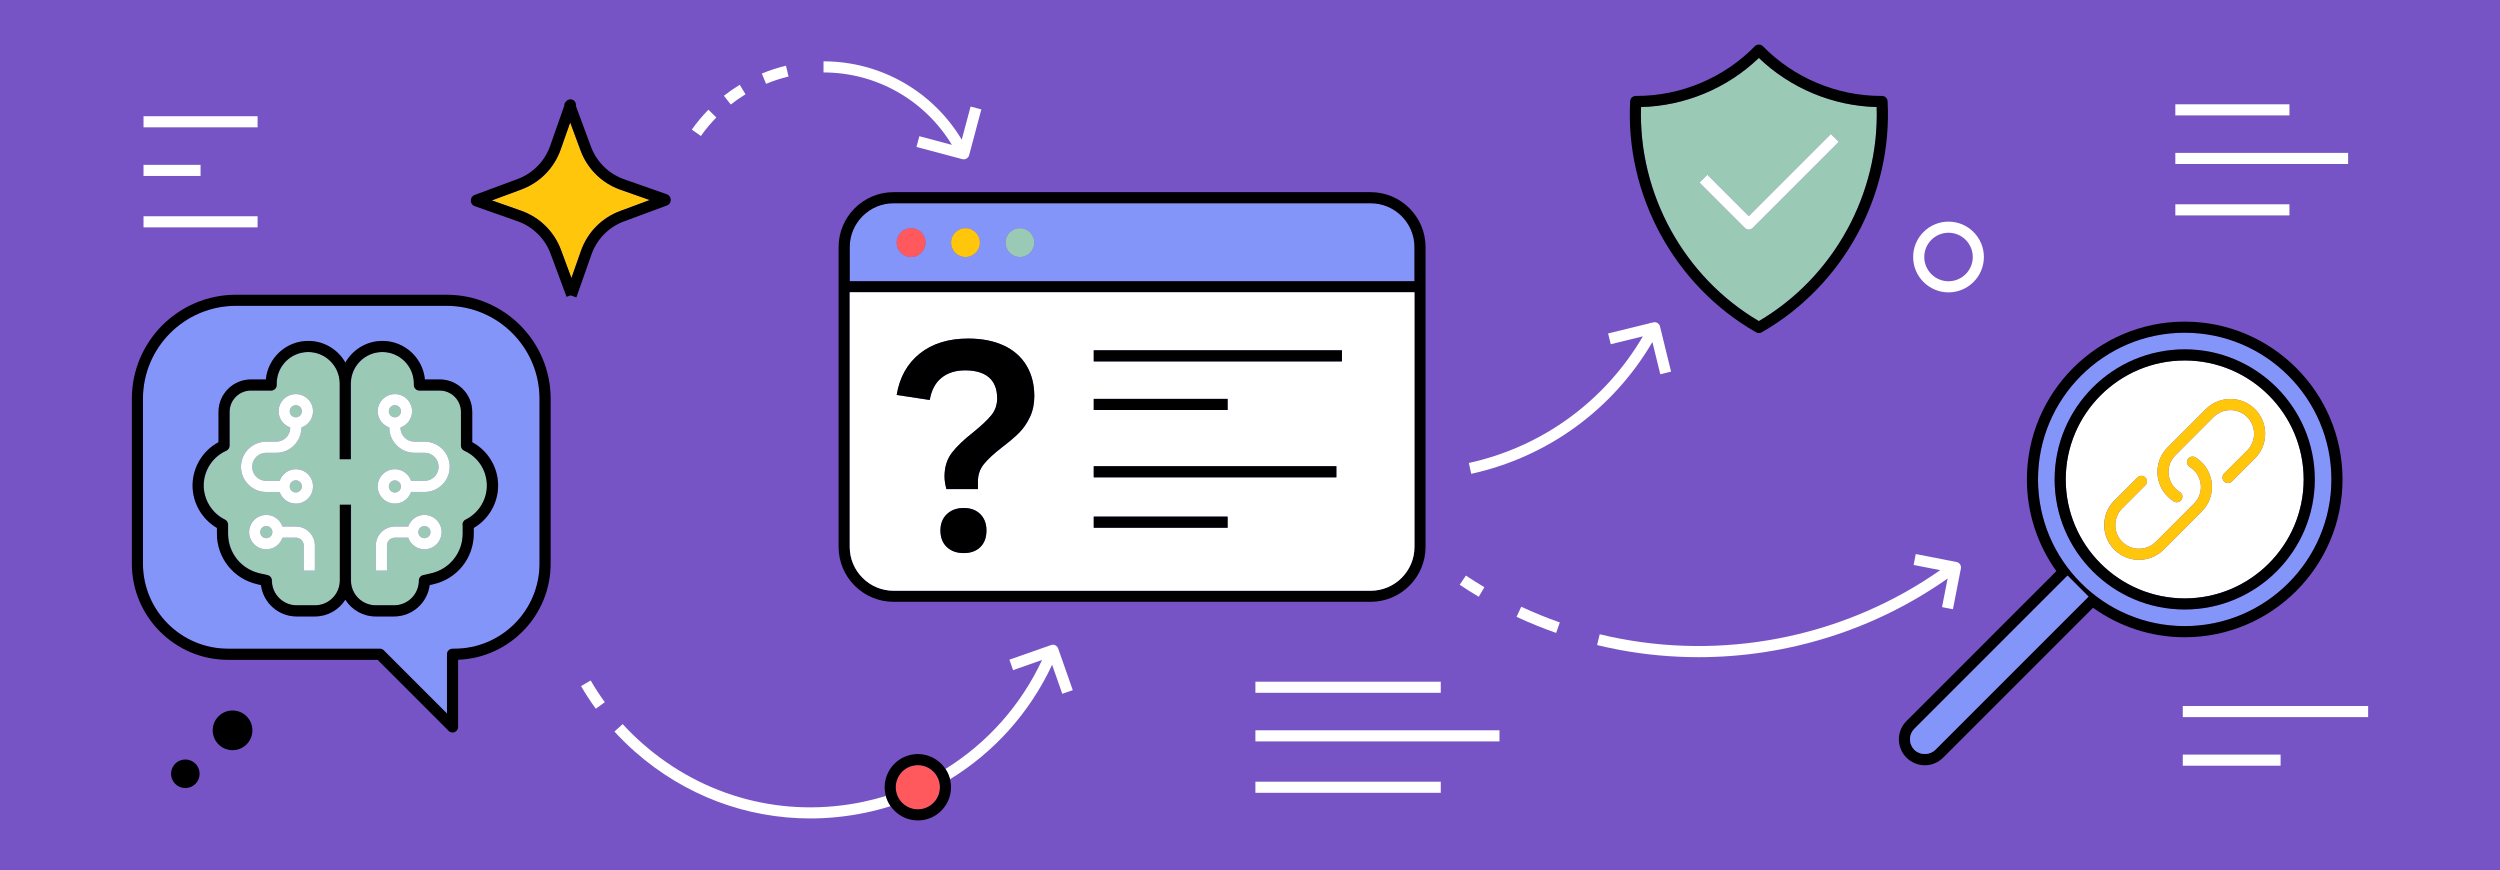
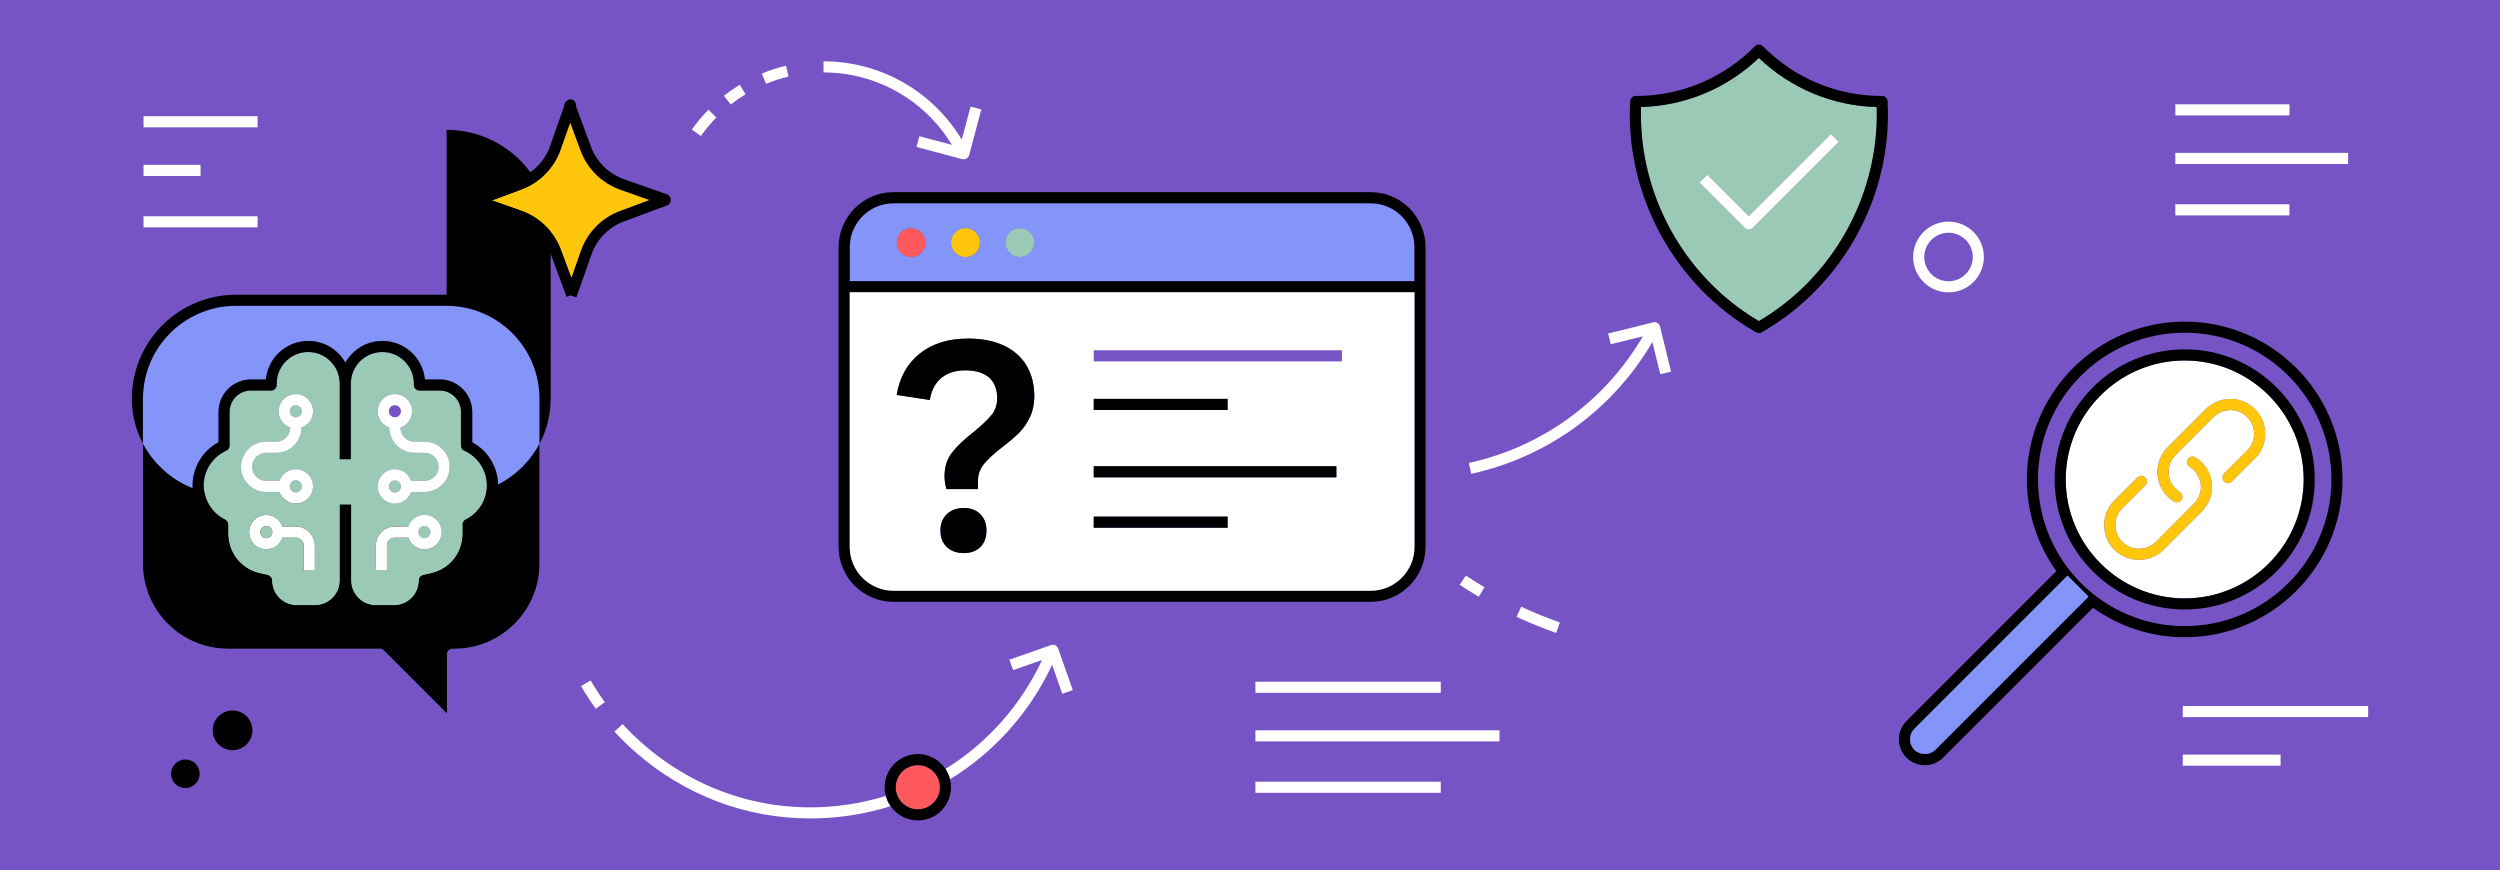
<svg xmlns="http://www.w3.org/2000/svg" id="Layer_2" viewBox="0 0 675 235">
  <defs>
    <style>
      .cls-1 {
        fill: none;
      }

      .cls-2 {
        fill: #9ac9b5;
      }

      .cls-3 {
        fill: #7754c5;
      }

      .cls-4 {
        fill: #ff595e;
      }

      .cls-5 {
        fill: #fff;
      }

      .cls-6 {
        fill: #8395f8;
      }

      .cls-7 {
        fill: #ffc60b;
      }
    </style>
  </defs>
  <g id="Layer_3">
    <g>
      <rect class="cls-3" width="675" height="235" />
      <g>
        <path class="cls-1" d="M526.1,75.94c3.61,0,6.55-2.94,6.55-6.55s-2.94-6.55-6.55-6.55-6.55,2.94-6.55,6.55,2.94,6.55,6.55,6.55Z" />
        <path class="cls-6" d="M370.07,54.88h-128.82c-6.52,0-11.83,5.31-11.83,11.83v9.21h152.48v-9.21c0-6.52-5.31-11.83-11.83-11.83ZM245.99,69.39c-2.15,0-3.89-1.74-3.89-3.89s1.74-3.89,3.89-3.89,3.89,1.74,3.89,3.89-1.74,3.89-3.89,3.89ZM260.68,69.39c-2.15,0-3.89-1.74-3.89-3.89s1.74-3.89,3.89-3.89,3.89,1.74,3.89,3.89-1.74,3.89-3.89,3.89ZM275.37,69.39c-2.15,0-3.89-1.74-3.89-3.89s1.74-3.89,3.89-3.89,3.89,1.74,3.89,3.89-1.74,3.89-3.89,3.89Z" />
        <path d="M226.42,66.71v80.95c0,8.18,6.65,14.83,14.83,14.83h128.82c8.18,0,14.83-6.65,14.83-14.83v-80.95c0-8.18-6.65-14.83-14.83-14.83h-128.82c-8.18,0-14.83,6.65-14.83,14.83ZM229.42,147.67v-68.75h152.48v68.75c0,6.52-5.31,11.83-11.83,11.83h-128.82c-6.52,0-11.83-5.31-11.83-11.83ZM381.91,75.92h-152.48v-9.21c0-6.52,5.31-11.83,11.83-11.83h128.82c6.52,0,11.83,5.31,11.83,11.83v9.21Z" />
        <path class="cls-5" d="M381.91,147.67v-68.75h-152.48v68.75c0,6.52,5.31,11.83,11.83,11.83h128.82c6.52,0,11.83-5.31,11.83-11.83ZM295.31,107.7h36.14v3h-36.14v-3ZM264.68,147.71c-1.11,1.08-2.59,1.62-4.47,1.62s-3.39-.54-4.55-1.62c-1.16-1.08-1.74-2.58-1.74-4.51,0-1.81.58-3.27,1.74-4.38,1.16-1.11,2.68-1.66,4.55-1.66s3.36.55,4.47,1.66c1.11,1.11,1.66,2.57,1.66,4.38,0,1.93-.55,3.43-1.66,4.51ZM278.08,112.62c-.79,1.67-1.77,3.09-2.93,4.25-1.16,1.16-2.68,2.45-4.55,3.87-2.21,1.7-3.86,3.22-4.93,4.55-1.08,1.33-1.62,2.88-1.62,4.64v2.13h-8.51c-.34-1.25-.51-2.38-.51-3.4,0-2.55.67-4.69,2-6.42,1.33-1.73,3.27-3.58,5.83-5.57,2.15-1.76,3.76-3.27,4.81-4.55,1.05-1.28,1.57-2.79,1.57-4.55,0-2.49-.74-4.38-2.21-5.66-1.48-1.28-3.63-1.91-6.46-1.91-2.55,0-4.67.67-6.34,2-1.67,1.33-2.74,3.33-3.19,6l-8.93-1.36c.79-4.76,2.88-8.49,6.25-11.18,3.37-2.69,7.73-4.04,13.06-4.04,3.74,0,6.96.64,9.65,1.91,2.69,1.28,4.73,3.09,6.12,5.44,1.39,2.35,2.08,5.09,2.08,8.21,0,2.1-.4,3.98-1.19,5.66ZM331.45,142.49h-36.14v-3h36.14v3ZM360.82,128.88h-65.51v-3h65.51v3ZM362.32,97.58h-67.01v-3h67.01v3Z" />
        <path class="cls-6" d="M120.59,82.58h-56.9c-13.83,0-25.09,11.25-25.09,25.09v44.52c0,12.67,10.3,22.97,22.97,22.97h41c.4,0,.78.16,1.06.44l17.06,17.06v-16c0-.83.67-1.5,1.5-1.5h.52c12.67,0,22.97-10.3,22.97-22.97v-44.52c0-13.83-11.25-25.09-25.09-25.09ZM127.92,142.54v1.54c0,6.59-4.49,12.2-10.91,13.66l-.99.23c-.6,4.77-4.68,8.47-9.61,8.47h-4.97c-3.45,0-6.47-1.81-8.19-4.53-1.72,2.72-4.74,4.53-8.19,4.53h-4.97c-4.93,0-9.01-3.7-9.61-8.47l-.99-.23c-6.42-1.46-10.91-7.07-10.91-13.66v-1.54c-4.12-2.41-6.67-6.91-6.57-11.72.1-4.8,2.81-9.18,7-11.43v-8.18c0-4.83,3.93-8.76,8.76-8.76h4.02c.56-5.83,5.49-10.4,11.46-10.4,4.29,0,8.03,2.36,10.01,5.85,1.98-3.49,5.72-5.85,10.01-5.85,5.97,0,10.9,4.57,11.46,10.4h4.02c4.83,0,8.76,3.93,8.76,8.76v8.18c4.19,2.25,6.9,6.63,7,11.43.1,4.81-2.46,9.31-6.57,11.72Z" />
-         <path d="M120.59,79.58h-56.9c-15.49,0-28.09,12.6-28.09,28.09v44.52c0,14.32,11.65,25.97,25.97,25.97h40.38l19.18,19.18c.29.29.67.44,1.06.44.19,0,.39-.04.57-.11.56-.23.93-.78.93-1.39v-18.14c13.87-.52,24.99-11.96,24.99-25.95v-44.52c0-15.49-12.6-28.09-28.09-28.09ZM145.67,152.18c0,12.67-10.3,22.97-22.97,22.97h-.52c-.83,0-1.5.67-1.5,1.5v16l-17.06-17.06c-.28-.28-.66-.44-1.06-.44h-41c-12.67,0-22.97-10.3-22.97-22.97v-44.52c0-13.83,11.25-25.09,25.09-25.09h56.9c13.83,0,25.09,11.25,25.09,25.09v44.52Z" />
+         <path d="M120.59,79.58h-56.9c-15.49,0-28.09,12.6-28.09,28.09c0,14.32,11.65,25.97,25.97,25.97h40.38l19.18,19.18c.29.29.67.44,1.06.44.19,0,.39-.04.57-.11.56-.23.93-.78.93-1.39v-18.14c13.87-.52,24.99-11.96,24.99-25.95v-44.52c0-15.49-12.6-28.09-28.09-28.09ZM145.67,152.18c0,12.67-10.3,22.97-22.97,22.97h-.52c-.83,0-1.5.67-1.5,1.5v16l-17.06-17.06c-.28-.28-.66-.44-1.06-.44h-41c-12.67,0-22.97-10.3-22.97-22.97v-44.52c0-13.83,11.25-25.09,25.09-25.09h56.9c13.83,0,25.09,11.25,25.09,25.09v44.52Z" />
        <path class="cls-2" d="M79.87,132.98c.9,0,1.64-.74,1.64-1.64s-.74-1.64-1.64-1.64-1.64.74-1.64,1.64.74,1.64,1.64,1.64Z" />
        <path class="cls-2" d="M79.87,112.68c.9,0,1.64-.74,1.64-1.64s-.74-1.64-1.64-1.64-1.64.74-1.64,1.64.74,1.64,1.64,1.64Z" />
        <path class="cls-2" d="M71.9,142.03c-.91,0-1.64.74-1.64,1.64s.74,1.64,1.64,1.64,1.64-.74,1.64-1.64-.74-1.64-1.64-1.64Z" />
        <path class="cls-2" d="M114.59,142.03c-.9,0-1.64.74-1.64,1.64s.74,1.64,1.64,1.64,1.64-.74,1.64-1.64-.74-1.64-1.64-1.64Z" />
-         <path class="cls-2" d="M106.62,112.68c.9,0,1.64-.74,1.64-1.64s-.74-1.64-1.64-1.64-1.64.74-1.64,1.64.74,1.64,1.64,1.64Z" />
        <path class="cls-2" d="M131.5,130.88c-.08-3.97-2.48-7.58-6.1-9.18-.54-.24-.89-.78-.89-1.37v-9.12c0-3.18-2.58-5.76-5.76-5.76h-5.46c-.83,0-1.5-.67-1.5-1.5v-.39c0-4.7-3.82-8.51-8.51-8.51s-8.51,3.82-8.51,8.51v20.43h-3v-20.43c0-4.7-3.82-8.51-8.51-8.51s-8.51,3.82-8.51,8.51v.39c0,.83-.67,1.5-1.5,1.5h-5.46c-3.18,0-5.76,2.58-5.76,5.76v9.12c0,.59-.35,1.13-.89,1.37-3.63,1.61-6.03,5.21-6.1,9.18-.08,3.97,2.17,7.67,5.74,9.42.51.25.84.77.84,1.35v2.44c0,5.17,3.52,9.59,8.57,10.73l2.09.47c.68.16,1.17.76,1.17,1.46,0,3.69,3,6.69,6.69,6.69h4.97c3.69,0,6.69-3,6.69-6.69v-20.47h3v20.47c0,3.69,3,6.69,6.69,6.69h4.97c3.69,0,6.69-3,6.69-6.69,0-.7.49-1.31,1.17-1.46l2.09-.47c5.05-1.14,8.57-5.56,8.57-10.73v-2.44c0-.57.33-1.09.84-1.35,3.56-1.75,5.81-5.45,5.74-9.42ZM65.06,126.04c0-3.75,3.05-6.79,6.79-6.79h2.72c2.09,0,3.79-1.7,3.79-3.79v-.04c-1.82-.63-3.14-2.34-3.14-4.37,0-2.56,2.08-4.64,4.64-4.64s4.64,2.08,4.64,4.64c0,2.03-1.32,3.74-3.14,4.37v.04c0,3.75-3.05,6.79-6.79,6.79h-2.72c-2.09,0-3.79,1.7-3.79,3.79s1.7,3.79,3.79,3.79h3.64c.63-1.82,2.34-3.14,4.37-3.14,2.56,0,4.64,2.08,4.64,4.64s-2.08,4.64-4.64,4.64c-2.03,0-3.74-1.32-4.37-3.14h-3.64c-3.75,0-6.79-3.05-6.79-6.79ZM85,154.06h-3v-6.78c0-1.17-.95-2.12-2.12-2.12h-3.62c-.63,1.82-2.34,3.14-4.37,3.14-2.56,0-4.64-2.08-4.64-4.64s2.08-4.64,4.64-4.64c2.03,0,3.74,1.32,4.37,3.14h3.62c2.82,0,5.12,2.3,5.12,5.12v6.78ZM114.59,148.31c-2.03,0-3.74-1.32-4.37-3.14h-3.62c-1.17,0-2.12.95-2.12,2.12v6.78h-3v-6.78c0-2.82,2.3-5.12,5.12-5.12h3.62c.63-1.82,2.34-3.14,4.37-3.14,2.56,0,4.64,2.08,4.64,4.64s-2.08,4.64-4.64,4.64ZM114.63,132.83h-3.64c-.63,1.82-2.34,3.14-4.37,3.14-2.56,0-4.64-2.08-4.64-4.64s2.08-4.64,4.64-4.64c2.03,0,3.74,1.32,4.37,3.14h3.64c2.09,0,3.79-1.7,3.79-3.79s-1.7-3.79-3.79-3.79h-2.72c-3.75,0-6.79-3.05-6.79-6.79v-.04c-1.82-.63-3.14-2.34-3.14-4.37,0-2.56,2.08-4.64,4.64-4.64s4.64,2.08,4.64,4.64c0,2.03-1.32,3.74-3.14,4.37v.04c0,2.09,1.7,3.79,3.79,3.79h2.72c3.75,0,6.79,3.05,6.79,6.79s-3.05,6.79-6.79,6.79Z" />
        <path class="cls-2" d="M106.62,129.69c-.9,0-1.64.74-1.64,1.64s.74,1.64,1.64,1.64,1.64-.74,1.64-1.64-.74-1.64-1.64-1.64Z" />
        <path d="M127.5,119.39v-8.18c0-4.83-3.93-8.76-8.76-8.76h-4.02c-.56-5.83-5.49-10.4-11.46-10.4-4.29,0-8.03,2.36-10.01,5.85-1.98-3.49-5.72-5.85-10.01-5.85-5.97,0-10.9,4.57-11.46,10.4h-4.02c-4.83,0-8.76,3.93-8.76,8.76v8.18c-4.19,2.25-6.9,6.63-7,11.43-.1,4.81,2.46,9.31,6.57,11.72v1.54c0,6.59,4.49,12.2,10.91,13.66l.99.23c.6,4.77,4.68,8.47,9.61,8.47h4.97c3.45,0,6.47-1.81,8.19-4.53,1.72,2.72,4.74,4.53,8.19,4.53h4.97c4.93,0,9.01-3.7,9.61-8.47l.99-.23c6.42-1.46,10.91-7.07,10.91-13.66v-1.54c4.12-2.41,6.67-6.91,6.57-11.72-.1-4.8-2.81-9.18-7-11.43ZM124.92,141.64v2.44c0,5.17-3.53,9.59-8.57,10.73l-2.09.47c-.68.16-1.17.76-1.17,1.46,0,3.69-3,6.69-6.69,6.69h-4.97c-3.69,0-6.69-3-6.69-6.69v-20.47h-3v20.47c0,3.69-3,6.69-6.69,6.69h-4.97c-3.69,0-6.69-3-6.69-6.69,0-.7-.48-1.31-1.17-1.46l-2.09-.47c-5.05-1.14-8.57-5.56-8.57-10.73v-2.44c0-.57-.33-1.09-.84-1.35-3.56-1.75-5.81-5.45-5.74-9.42.08-3.97,2.48-7.58,6.1-9.18.54-.24.89-.78.89-1.37v-9.12c0-3.18,2.58-5.76,5.76-5.76h5.46c.83,0,1.5-.67,1.5-1.5v-.39c0-4.7,3.82-8.51,8.51-8.51s8.51,3.82,8.51,8.51v20.43h3v-20.43c0-4.7,3.82-8.51,8.51-8.51s8.51,3.82,8.51,8.51v.39c0,.83.67,1.5,1.5,1.5h5.46c3.18,0,5.76,2.58,5.76,5.76v9.12c0,.59.35,1.13.89,1.37,3.63,1.61,6.03,5.21,6.1,9.18.08,3.97-2.17,7.67-5.74,9.42-.51.25-.84.77-.84,1.35Z" />
        <path d="M271.06,93.32c-2.69-1.28-5.91-1.91-9.65-1.91-5.33,0-9.68,1.35-13.06,4.04-3.37,2.69-5.46,6.42-6.25,11.18l8.93,1.36c.45-2.67,1.52-4.66,3.19-6,1.67-1.33,3.78-2,6.34-2,2.83,0,4.99.64,6.46,1.91,1.47,1.28,2.21,3.16,2.21,5.66,0,1.76-.53,3.27-1.57,4.55-1.05,1.28-2.65,2.79-4.81,4.55-2.55,1.99-4.49,3.84-5.83,5.57-1.33,1.73-2,3.87-2,6.42,0,1.02.17,2.16.51,3.4h8.51v-2.13c0-1.76.54-3.3,1.62-4.64,1.08-1.33,2.72-2.85,4.93-4.55,1.87-1.42,3.39-2.71,4.55-3.87,1.16-1.16,2.14-2.58,2.93-4.25.79-1.67,1.19-3.56,1.19-5.66,0-3.12-.69-5.85-2.08-8.21-1.39-2.35-3.43-4.17-6.12-5.44Z" />
        <path d="M260.21,137.16c-1.87,0-3.39.55-4.55,1.66-1.16,1.11-1.74,2.57-1.74,4.38,0,1.93.58,3.43,1.74,4.51,1.16,1.08,2.68,1.62,4.55,1.62s3.36-.54,4.47-1.62c1.11-1.08,1.66-2.58,1.66-4.51,0-1.81-.55-3.27-1.66-4.38-1.11-1.11-2.59-1.66-4.47-1.66Z" />
        <path class="cls-7" d="M167.46,56.96l7.95-2.95-7.89-2.78c-5.01-1.76-8.94-5.63-10.78-10.61l-2.8-7.56-2.58,7.32c-1.76,5.01-5.63,8.94-10.61,10.78l-7.96,2.95,7.89,2.78c5.01,1.76,8.94,5.63,10.78,10.61l2.8,7.56,2.57-7.32c1.76-5.01,5.63-8.94,10.61-10.78Z" />
        <path d="M168.5,59.77l11.61-4.3c.59-.22.98-.78.98-1.41v-.17c0-.64-.4-1.2-1-1.42l-11.57-4.07c-4.17-1.47-7.43-4.68-8.97-8.82l-4.06-10.97c.12-.6-.14-1.23-.67-1.56-.59-.37-1.36-.29-1.86.21l-.17.17c-.3.3-.46.71-.44,1.12l-3.81,10.83c-1.46,4.17-4.68,7.43-8.82,8.97l-11.61,4.3c-.59.22-.98.78-.98,1.41v.17c0,.64.4,1.2,1,1.42l11.57,4.07c4.16,1.46,7.43,4.68,8.97,8.82l4.3,11.61,1.08-.4,1.57.55,4.07-11.57c1.47-4.17,4.68-7.43,8.82-8.97ZM154.28,75.06l-2.8-7.56c-1.84-4.98-5.77-8.85-10.78-10.61l-7.89-2.78,7.96-2.95c4.98-1.84,8.85-5.77,10.61-10.78l2.58-7.32,2.8,7.56c1.84,4.98,5.77,8.85,10.78,10.61l7.89,2.78-7.95,2.95c-4.98,1.84-8.85,5.77-10.61,10.78l-2.57,7.32Z" />
        <path class="cls-4" d="M245.99,61.61c-2.15,0-3.89,1.74-3.89,3.89s1.74,3.89,3.89,3.89,3.89-1.74,3.89-3.89-1.74-3.89-3.89-3.89Z" />
        <path class="cls-7" d="M260.68,61.61c-2.15,0-3.89,1.74-3.89,3.89s1.74,3.89,3.89,3.89,3.89-1.74,3.89-3.89-1.74-3.89-3.89-3.89Z" />
        <path class="cls-2" d="M275.37,61.61c-2.15,0-3.89,1.74-3.89,3.89s1.74,3.89,3.89,3.89,3.89-1.74,3.89-3.89-1.74-3.89-3.89-3.89Z" />
-         <rect x="295.31" y="94.58" width="67.01" height="3" />
        <rect x="295.31" y="107.7" width="36.14" height="3" />
        <rect x="295.31" y="139.49" width="36.14" height="3" />
        <rect class="cls-5" x="338.96" y="184.06" width="50.05" height="3" />
        <rect class="cls-5" x="338.96" y="211.06" width="50.05" height="3" />
        <rect class="cls-5" x="338.96" y="197.18" width="65.9" height="3" />
        <rect class="cls-5" x="589.35" y="190.62" width="50.05" height="3" />
        <rect class="cls-5" x="589.35" y="203.74" width="26.41" height="3" />
        <rect x="295.31" y="125.88" width="65.51" height="3" />
        <path class="cls-2" d="M474.9,86.7c20.23-11.89,32.58-34.37,31.81-57.8-11.83-.29-23.28-5.06-31.81-13.26-8.54,8.2-19.98,12.97-31.81,13.26-.76,23.43,11.59,45.91,31.81,57.8ZM460.98,47.18l11.18,11.18,22.18-22.18,2.12,2.12-23.24,23.24c-.28.28-.66.44-1.06.44s-.78-.16-1.06-.44l-12.24-12.24,2.12-2.12Z" />
        <path d="M474.16,89.73c.23.13.49.2.74.2s.51-.07.74-.2c22.05-12.57,35.4-37.06,34.01-62.41-.04-.8-.7-1.42-1.5-1.42-.09.01-.19,0-.28,0-11.94,0-23.55-4.89-31.9-13.43-.56-.58-1.58-.58-2.15,0-8.35,8.55-19.96,13.43-31.9,13.43-.09,0-.18.01-.28,0-.8,0-1.45.62-1.5,1.42-1.39,25.34,11.96,49.84,34.01,62.41ZM443.08,28.9c11.83-.29,23.28-5.06,31.81-13.26,8.54,8.2,19.98,12.97,31.81,13.26.76,23.43-11.59,45.91-31.81,57.8-20.23-11.89-32.58-34.37-31.81-57.8Z" />
        <path class="cls-5" d="M472.16,61.98c.4,0,.78-.16,1.06-.44l23.24-23.24-2.12-2.12-22.18,22.18-11.18-11.18-2.12,2.12,12.24,12.24c.28.28.66.44,1.06.44Z" />
        <path class="cls-5" d="M75.5,132.83c.63,1.82,2.34,3.14,4.37,3.14,2.56,0,4.64-2.08,4.64-4.64s-2.08-4.64-4.64-4.64c-2.03,0-3.74,1.32-4.37,3.14h-3.64c-2.09,0-3.79-1.7-3.79-3.79s1.7-3.79,3.79-3.79h2.72c3.75,0,6.79-3.05,6.79-6.79v-.04c1.82-.63,3.14-2.34,3.14-4.37,0-2.56-2.08-4.64-4.64-4.64s-4.64,2.08-4.64,4.64c0,2.03,1.32,3.74,3.14,4.37v.04c0,2.09-1.7,3.79-3.79,3.79h-2.72c-3.75,0-6.79,3.05-6.79,6.79s3.05,6.79,6.79,6.79h3.64ZM79.87,129.69c.9,0,1.64.74,1.64,1.64s-.74,1.64-1.64,1.64-1.64-.74-1.64-1.64.74-1.64,1.64-1.64ZM79.87,109.4c.9,0,1.64.74,1.64,1.64s-.74,1.64-1.64,1.64-1.64-.74-1.64-1.64.74-1.64,1.64-1.64Z" />
        <path class="cls-5" d="M79.89,142.17h-3.62c-.63-1.82-2.34-3.14-4.37-3.14-2.56,0-4.64,2.08-4.64,4.64s2.08,4.64,4.64,4.64c2.03,0,3.74-1.32,4.37-3.14h3.62c1.17,0,2.12.95,2.12,2.12v6.78h3v-6.78c0-2.82-2.3-5.12-5.12-5.12ZM71.9,145.31c-.91,0-1.64-.74-1.64-1.64s.74-1.64,1.64-1.64,1.64.74,1.64,1.64-.74,1.64-1.64,1.64Z" />
        <path class="cls-5" d="M114.59,139.03c-2.03,0-3.74,1.32-4.37,3.14h-3.62c-2.82,0-5.12,2.3-5.12,5.12v6.78h3v-6.78c0-1.17.95-2.12,2.12-2.12h3.62c.63,1.82,2.34,3.14,4.37,3.14,2.56,0,4.64-2.08,4.64-4.64s-2.08-4.64-4.64-4.64ZM114.59,145.31c-.9,0-1.64-.74-1.64-1.64s.74-1.64,1.64-1.64,1.64.74,1.64,1.64-.74,1.64-1.64,1.64Z" />
        <path class="cls-5" d="M114.63,119.25h-2.72c-2.09,0-3.79-1.7-3.79-3.79v-.04c1.82-.63,3.14-2.34,3.14-4.37,0-2.56-2.08-4.64-4.64-4.64s-4.64,2.08-4.64,4.64c0,2.03,1.32,3.74,3.14,4.37v.04c0,3.75,3.05,6.79,6.79,6.79h2.72c2.09,0,3.79,1.7,3.79,3.79s-1.7,3.79-3.79,3.79h-3.64c-.63-1.82-2.34-3.14-4.37-3.14-2.56,0-4.64,2.08-4.64,4.64s2.08,4.64,4.64,4.64c2.03,0,3.74-1.32,4.37-3.14h3.64c3.75,0,6.79-3.05,6.79-6.79s-3.05-6.79-6.79-6.79ZM106.62,109.4c.9,0,1.64.74,1.64,1.64s-.74,1.64-1.64,1.64-1.64-.74-1.64-1.64.74-1.64,1.64-1.64ZM106.62,132.98c-.9,0-1.64-.74-1.64-1.64s.74-1.64,1.64-1.64,1.64.74,1.64,1.64-.74,1.64-1.64,1.64Z" />
        <path class="cls-5" d="M156.88,185.24c1.22,2.1,2.56,4.16,3.99,6.12l2.43-1.77c-1.36-1.87-2.65-3.84-3.82-5.86l-2.59,1.51Z" />
        <path class="cls-5" d="M233.23,216.46c-21.47,4.55-43.25-1.18-59.74-15.69-1.88-1.65-3.69-3.43-5.37-5.27l-2.22,2.02c1.76,1.92,3.64,3.78,5.61,5.5,13.34,11.74,30,17.96,47.24,17.96,5.01,0,10.06-.52,15.1-1.59,2.24-.47,4.45-1.05,6.61-1.73-.57-.82-1.01-1.74-1.28-2.75-1.95.6-3.93,1.11-5.95,1.54Z" />
        <path class="cls-5" d="M284.95,174.22c-.36-.17-.77-.2-1.15-.06l-.68.24-.1-.04s-.02.06-.04.09l-10.44,3.66.99,2.83,7.83-2.75c-5.73,12.29-14.84,22.45-26.09,29.43.55.83.97,1.76,1.22,2.78,11.9-7.28,21.54-17.96,27.58-30.91l2.75,7.84,2.83-.99-3.95-11.25c-.13-.38-.41-.68-.77-.86Z" />
        <path class="cls-4" d="M247.81,206.6c-.41,0-.82.04-1.24.13-3.22.68-5.28,3.85-4.6,7.07.68,3.22,3.85,5.28,7.07,4.6,3.22-.68,5.28-3.85,4.6-7.07-.59-2.8-3.08-4.73-5.83-4.73Z" />
        <path d="M245.96,203.79c-4.83,1.02-7.93,5.79-6.91,10.62.04.17.08.34.13.51.28,1.01.71,1.93,1.28,2.75,1.66,2.37,4.39,3.85,7.35,3.85.61,0,1.23-.06,1.86-.19,4.83-1.02,7.93-5.79,6.91-10.62-.02-.1-.06-.2-.08-.31-.25-1.02-.67-1.95-1.22-2.78-1.97-2.97-5.62-4.61-9.32-3.83ZM249.05,218.39c-3.21.68-6.39-1.38-7.07-4.6-.68-3.22,1.38-6.39,4.6-7.07.41-.09.83-.13,1.24-.13,2.76,0,5.24,1.93,5.83,4.73.68,3.22-1.38,6.39-4.6,7.07Z" />
        <circle cx="62.79" cy="197.19" r="5.36" />
        <circle cx="50.04" cy="208.92" r="3.86" />
        <path class="cls-5" d="M257.03,39.12l-8.81-2.35-.77,2.9,12.37,3.3c.13.03.26.05.39.05.66,0,1.27-.44,1.45-1.11l3.3-12.37-2.9-.77-2.39,8.94c-7.85-13.09-21.95-21.15-37.32-21.15v3c14.26,0,27.34,7.45,34.67,19.57Z" />
        <path class="cls-5" d="M212.91,20.66l-.7-2.92c-2.22.53-4.41,1.24-6.52,2.12l1.15,2.77c1.96-.81,4-1.48,6.07-1.97Z" />
        <path class="cls-5" d="M201.29,25.45l-1.56-2.56c-1.48.9-2.92,1.9-4.28,2.97l1.86,2.36c1.27-1,2.61-1.93,3.98-2.77Z" />
        <path class="cls-5" d="M193.41,31.72l-2.14-2.1c-1.63,1.66-3.14,3.47-4.48,5.37l2.45,1.73c1.25-1.77,2.65-3.46,4.17-5Z" />
        <path class="cls-5" d="M526.1,78.94c5.26,0,9.55-4.28,9.55-9.55s-4.28-9.55-9.55-9.55-9.55,4.28-9.55,9.55,4.28,9.55,9.55,9.55ZM526.1,62.84c3.61,0,6.55,2.94,6.55,6.55s-2.94,6.55-6.55,6.55-6.55-2.94-6.55-6.55,2.94-6.55,6.55-6.55Z" />
        <path class="cls-5" d="M446.15,92.36l2.13,8.69,2.91-.71-2.99-12.2c-.2-.81-1.01-1.3-1.81-1.1l-.64.16-.14-.07s-.05.08-.07.12l-11.35,2.78.71,2.91,8.68-2.13c-10.23,17.47-27.14,29.84-46.99,34.19l.64,2.93c20.65-4.53,38.26-17.39,48.91-35.57Z" />
-         <path class="cls-6" d="M589.87,169.06c21.84,0,39.61-17.77,39.61-39.61s-17.77-39.61-39.61-39.61-39.61,17.77-39.61,39.61,17.77,39.61,39.61,39.61ZM589.87,94.33c19.36,0,35.12,15.75,35.12,35.12s-15.75,35.12-35.12,35.12-35.12-15.75-35.12-35.12,15.75-35.12,35.12-35.12Z" />
        <path d="M589.87,172.06c23.5,0,42.61-19.12,42.61-42.61s-19.12-42.61-42.61-42.61-42.61,19.12-42.61,42.61c0,9.23,2.96,17.77,7.96,24.75l-40.47,40.47c-1.32,1.32-2.05,3.08-2.05,4.95s.73,3.63,2.05,4.95c1.32,1.32,3.08,2.05,4.95,2.05s3.63-.73,4.95-2.05l40.47-40.47c6.98,5,15.53,7.96,24.75,7.96ZM563.89,161.08l-41.36,41.36c-1.51,1.51-4.15,1.51-5.66,0-.76-.76-1.17-1.76-1.17-2.83s.42-2.07,1.17-2.83l41.36-41.36,6.71,6.72h0l-1.06-1.06ZM589.87,89.83c21.84,0,39.61,17.77,39.61,39.61s-17.77,39.61-39.61,39.61-39.61-17.77-39.61-39.61,17.77-39.61,39.61-39.61Z" />
        <path class="cls-5" d="M589.87,161.56c17.71,0,32.12-14.41,32.12-32.12s-14.41-32.12-32.12-32.12-32.12,14.41-32.12,32.12,14.41,32.12,32.12,32.12ZM585.28,120.77l10.29-10.31c3.67-3.64,9.62-3.64,13.28,0,1.77,1.77,2.75,4.13,2.75,6.65s-.98,4.87-2.75,6.64l-6.23,6.23c-.59.59-1.54.59-2.12,0s-.59-1.54,0-2.12l6.23-6.23c1.2-1.2,1.87-2.81,1.87-4.52s-.66-3.32-1.87-4.52c-2.49-2.48-6.55-2.48-9.05,0l-10.29,10.31c-1.22,1.2-1.89,2.81-1.89,4.52,0,.29.02.6.07.95.02.07.03.15.04.24.07.32.15.6.24.86.32.95.82,1.76,1.52,2.44.37.38.76.68,1.16.92.71.43.94,1.35.51,2.06-.28.47-.78.73-1.29.73-.26,0-.53-.07-.77-.21-.61-.37-1.19-.82-1.72-1.36-1.01-.99-1.79-2.23-2.24-3.58-.14-.38-.27-.84-.37-1.35,0-.02,0-.03,0-.05-.01-.04-.02-.09-.03-.13-.08-.55-.12-1.03-.12-1.51,0-2.52.98-4.88,2.77-6.65ZM570.89,135.14l6.23-6.23c.59-.59,1.54-.59,2.12,0s.59,1.54,0,2.12l-6.23,6.23c-1.2,1.2-1.87,2.81-1.87,4.52s.66,3.32,1.87,4.52c2.49,2.48,6.55,2.48,9.05,0l10.29-10.31c1.22-1.2,1.89-2.81,1.89-4.52,0-.29-.02-.59-.07-.94-.02-.08-.04-.16-.04-.25-.07-.32-.14-.59-.24-.86-.32-.95-.82-1.76-1.52-2.44-.38-.38-.76-.68-1.16-.92-.71-.43-.94-1.35-.52-2.06.43-.71,1.35-.94,2.06-.52.61.36,1.19.82,1.73,1.36,1.02.99,1.79,2.23,2.24,3.58.14.39.27.84.37,1.35,0,.02,0,.03,0,.05.01.04.02.09.02.13.08.55.12,1.03.12,1.51,0,2.52-.98,4.89-2.77,6.65l-10.29,10.31c-1.83,1.82-4.24,2.73-6.65,2.73s-4.81-.91-6.64-2.73c-1.77-1.77-2.75-4.13-2.75-6.65s.97-4.87,2.74-6.64Z" />
        <path d="M589.87,164.56c19.36,0,35.12-15.75,35.12-35.12s-15.75-35.12-35.12-35.12-35.12,15.75-35.12,35.12,15.75,35.12,35.12,35.12ZM589.87,97.33c17.71,0,32.12,14.41,32.12,32.12s-14.41,32.12-32.12,32.12-32.12-14.41-32.12-32.12,14.41-32.12,32.12-32.12Z" />
        <path class="cls-6" d="M564.95,162.14l-6.71-6.72-41.36,41.36c-.76.76-1.17,1.76-1.17,2.83s.42,2.07,1.17,2.83c1.51,1.51,4.15,1.51,5.66,0l41.36-41.36,1.06,1.06h0Z" />
        <path class="cls-7" d="M582.65,129.06s0,.03,0,.05c.1.51.23.97.37,1.35.45,1.35,1.23,2.59,2.24,3.58.53.54,1.11.99,1.72,1.36.24.14.51.21.77.21.51,0,1.01-.26,1.29-.73.43-.71.2-1.63-.51-2.06-.4-.24-.79-.54-1.16-.92-.7-.68-1.2-1.49-1.52-2.44-.1-.26-.17-.54-.24-.86,0-.08-.02-.17-.04-.24-.05-.35-.07-.66-.07-.95,0-1.71.67-3.32,1.89-4.52l10.29-10.31c2.5-2.48,6.55-2.48,9.05,0,1.2,1.2,1.87,2.81,1.87,4.52s-.66,3.32-1.87,4.52l-6.23,6.23c-.59.59-.59,1.54,0,2.12s1.54.59,2.12,0l6.23-6.23c1.77-1.77,2.75-4.13,2.75-6.64s-.98-4.87-2.75-6.65c-3.66-3.63-9.62-3.64-13.28,0l-10.29,10.31c-1.79,1.76-2.77,4.12-2.77,6.65,0,.47.04.95.12,1.51,0,.04.01.09.03.13Z" />
        <path class="cls-7" d="M577.53,151.15c2.41,0,4.81-.91,6.65-2.73l10.29-10.31c1.79-1.76,2.77-4.13,2.77-6.65,0-.47-.04-.95-.12-1.51,0-.04-.01-.09-.02-.13,0-.02,0-.04,0-.05-.1-.51-.23-.97-.37-1.35-.45-1.35-1.23-2.59-2.24-3.58-.54-.54-1.12-.99-1.73-1.36-.71-.43-1.63-.2-2.06.52-.43.71-.19,1.63.52,2.06.4.24.78.54,1.16.92.7.68,1.2,1.49,1.52,2.44.1.26.17.54.24.86,0,.09.02.17.04.25.05.35.07.65.07.94,0,1.71-.67,3.32-1.89,4.52l-10.29,10.31c-2.5,2.48-6.55,2.48-9.05,0-1.2-1.2-1.87-2.81-1.87-4.52s.66-3.32,1.87-4.52l6.23-6.23c.59-.59.59-1.54,0-2.12s-1.54-.59-2.12,0l-6.23,6.23c-1.77,1.77-2.74,4.13-2.74,6.64s.97,4.87,2.75,6.65c1.83,1.82,4.23,2.73,6.64,2.73Z" />
-         <path class="cls-5" d="M525.86,156.18l-1.51,7.74,2.94.57,2.15-11c.08-.39,0-.79-.23-1.12-.22-.33-.57-.56-.96-.63l-11-2.15-.57,2.95,7.18,1.4c-24.86,17.42-56.14,24.18-86.15,18.55h0c-1.93-.36-3.88-.78-5.79-1.24l-.71,2.92c1.96.47,3.96.9,5.94,1.28h0c7.11,1.33,14.29,1.99,21.45,1.99,23.94,0,47.56-7.37,67.25-21.24Z" />
        <path class="cls-5" d="M400.8,158.56c-1.69-1-3.38-2.07-5.01-3.16l-1.67,2.49c1.68,1.12,3.41,2.21,5.14,3.24l1.53-2.58Z" />
        <path class="cls-5" d="M409.47,166.54c3.47,1.62,7.07,3.08,10.69,4.35l.99-2.83c-3.53-1.24-7.03-2.66-10.41-4.24l-1.27,2.72Z" />
        <rect class="cls-5" x="587.34" y="28.16" width="30.81" height="3" />
        <rect class="cls-5" x="587.34" y="55.16" width="30.81" height="3" />
        <rect class="cls-5" x="587.34" y="41.28" width="46.65" height="3" />
        <rect class="cls-5" x="38.75" y="31.38" width="30.8" height="3" />
        <rect class="cls-5" x="38.75" y="58.39" width="30.8" height="3" />
        <rect class="cls-5" x="38.75" y="44.51" width="15.4" height="3" />
      </g>
    </g>
  </g>
</svg>